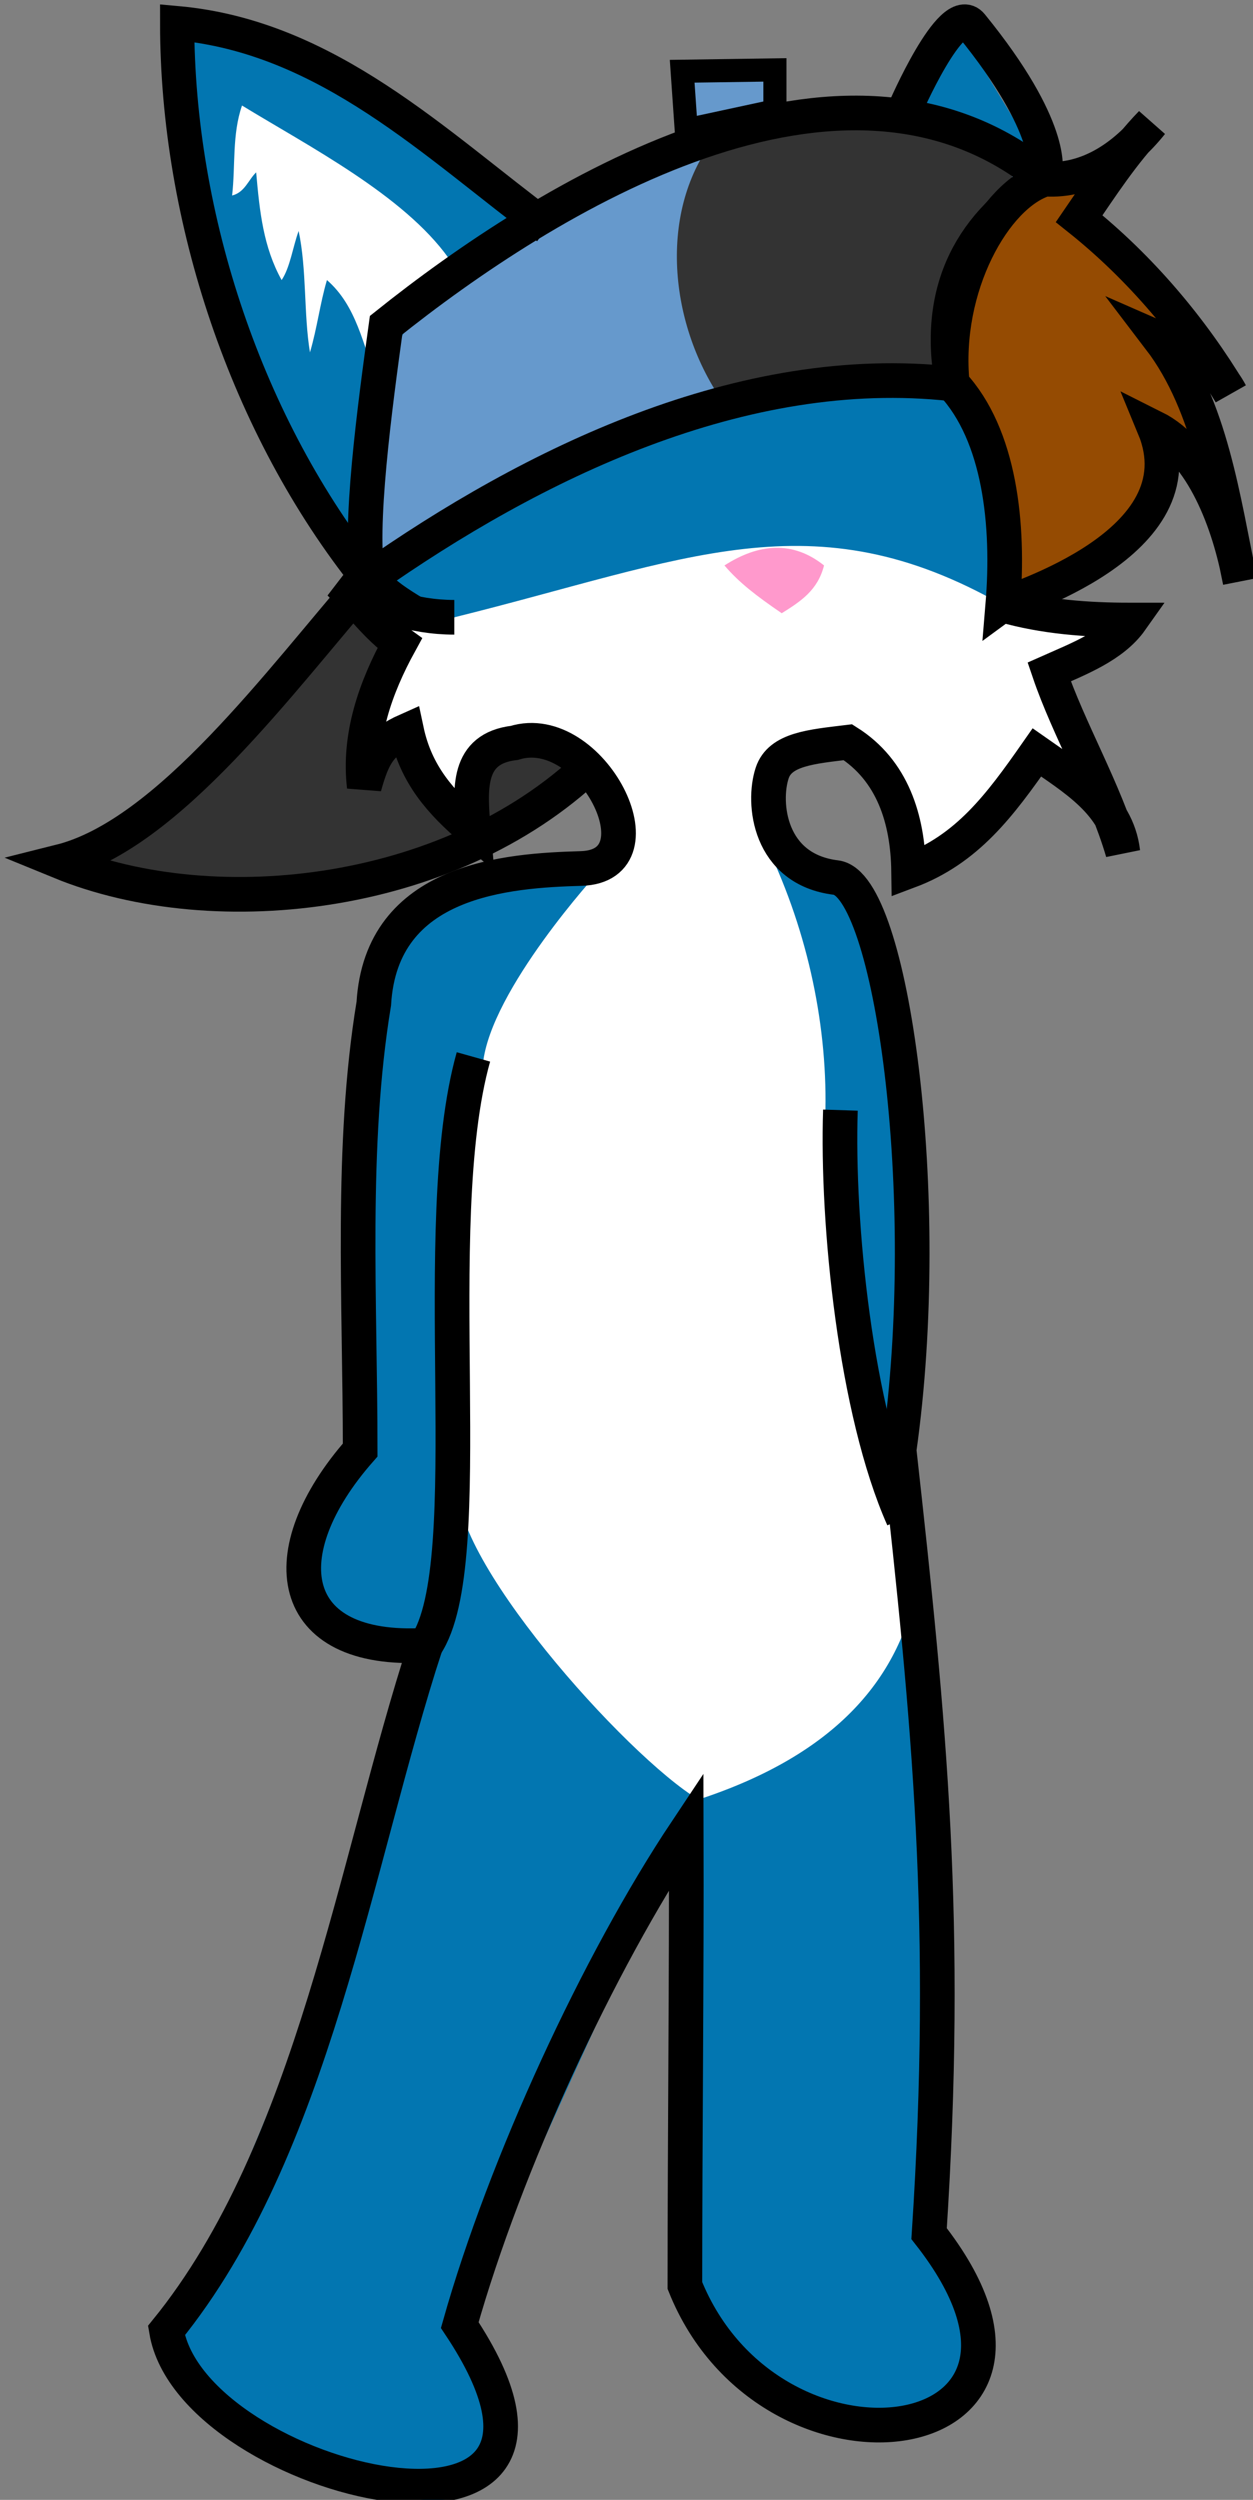
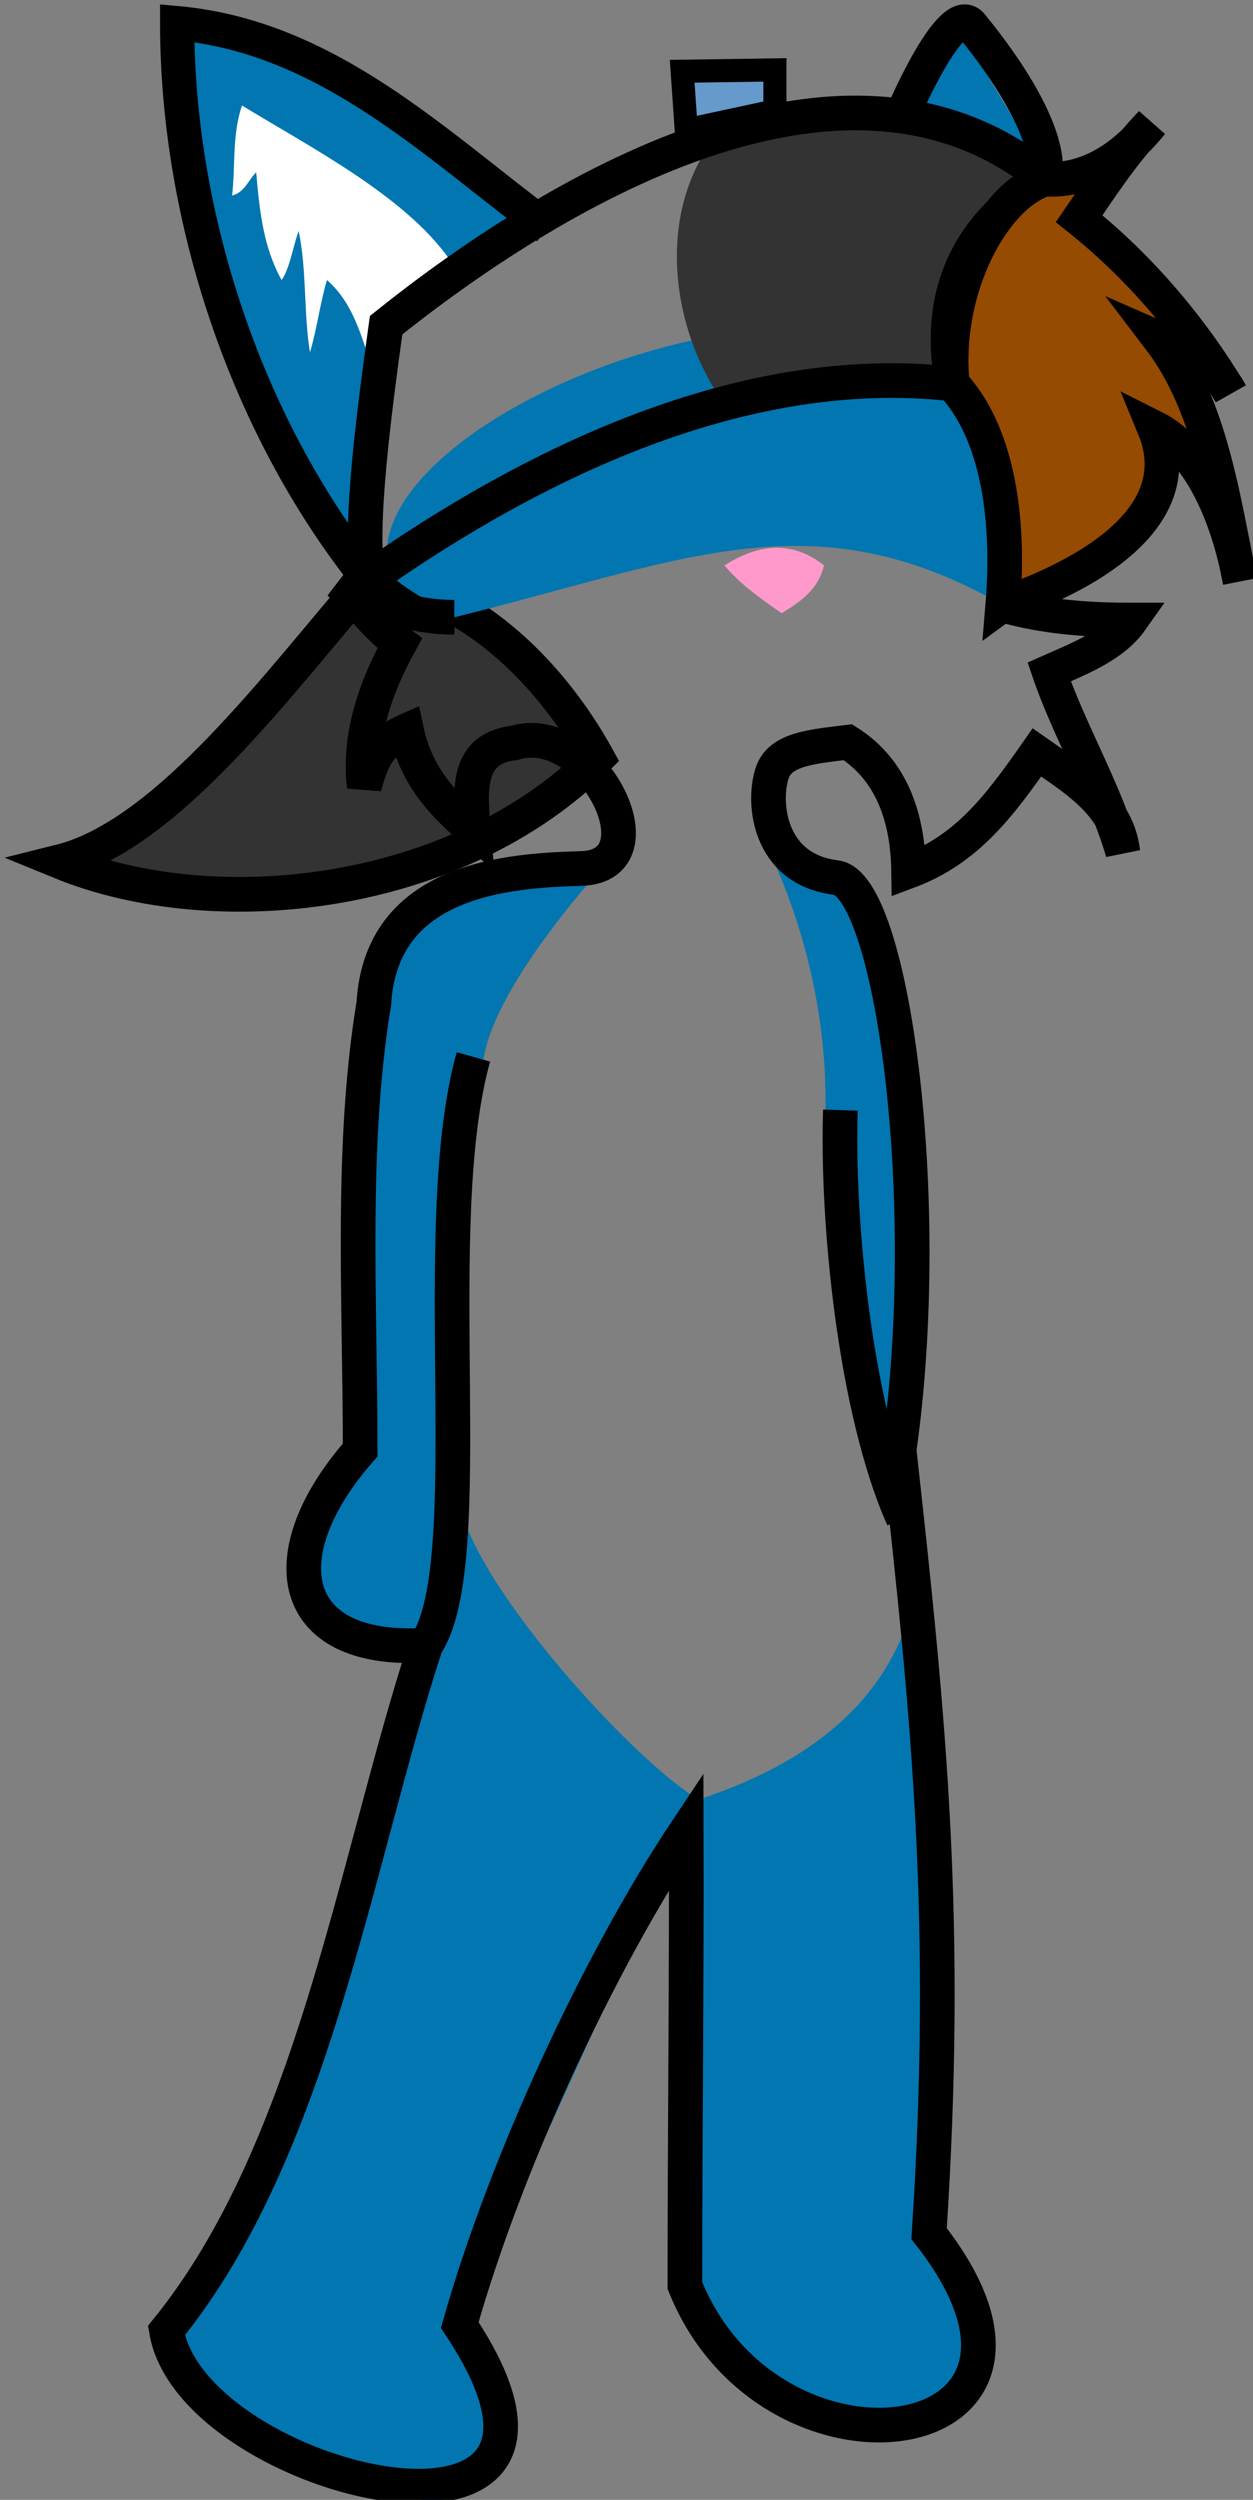
<svg xmlns="http://www.w3.org/2000/svg" xmlns:ns1="http://www.inkscape.org/namespaces/inkscape" xmlns:ns2="http://sodipodi.sourceforge.net/DTD/sodipodi-0.dtd" width="43.392mm" height="86.519mm" viewBox="0 0 43.392 86.519" version="1.1" id="svg8" ns1:version="0.92.3 (2405546, 2018-03-11)" ns2:docname="character_base.svg">
  <rect x="0" y="0" width="43.392" height="86.519" fill="#808080" stroke="none" />
  <defs id="defs2" />
  <ns2:namedview id="base" pagecolor="#ffffff" bordercolor="#666666" borderopacity="1.0" ns1:pageopacity="0.0" ns1:pageshadow="2" ns1:zoom="2.8" ns1:cx="86.349322" ns1:cy="146.4697" ns1:document-units="mm" ns1:current-layer="layer3" showgrid="false" fit-margin-top="0" fit-margin-left="0" fit-margin-right="0" fit-margin-bottom="0" ns1:pagecheckerboard="true" showguides="true" ns1:window-width="958" ns1:window-height="991" ns1:window-x="-8" ns1:window-y="0" ns1:window-maximized="0" ns1:lockguides="false" />
  <g ns1:label="Layer 1" ns1:groupmode="layer" id="layer1" transform="translate(-76.578,-103.306)" style="display:inline" />
  <g ns1:groupmode="layer" id="layer3" ns1:label="Color">
    <path style="fill:#333333;fill-opacity:1;stroke:#000000;stroke-width:1.2;stroke-linecap:butt;stroke-linejoin:miter;stroke-miterlimit:4;stroke-dasharray:none;stroke-opacity:1" d="m 12.757,20.042 c -3.033,3.486 -6.929,8.843 -10.678,9.78 5.411,2.217 13.774,1.251 18.615,-3.591 -1.673,-3.037 -4.542,-5.822 -7.938,-6.189 z" id="path864" ns1:connector-curvature="0" ns2:nodetypes="cccc" />
-     <path style="opacity:1;fill:#ffffff;fill-opacity:1;stroke:none;stroke-width:1.2;stroke-linecap:butt;stroke-linejoin:miter;stroke-miterlimit:4;stroke-dasharray:none;stroke-opacity:1" d="m 34.727,20.94 c 1.425,0.409 2.906,0.52 4.441,0.52 -0.631,0.892 -1.803,1.337 -2.835,1.795 0.68,2.001 1.919,4.085 2.551,6.237 -0.196,-1.699 -1.726,-2.567 -2.977,-3.449 -1.289,1.845 -2.413,3.35 -4.441,4.11 -0.024,-1.807 -0.562,-3.491 -2.102,-4.465 -1.267,0.154 -2.72,0.2 -2.622,1.063 0.225,1.997 1.707,3.473 3.168,4.548 1.636,2.807 2.474,10.093 1.226,18.886 0.124,9.51 1.737,16.424 1.039,27.12 5.989,7.622 -5.466,9.257 -8.457,1.795 0,-4.947 0.061,-10.809 0.047,-15.733 -3.052,4.578 -6.272,11.542 -7.843,17.103 6.067,9.1 -9.274,5.51 -10.158,0.189 5.089,-6.264 6.524,-16.185 8.977,-23.718 -4.857,0.286 -5.398,-3.203 -2.268,-6.756 0,-5.167 -0.342,-10.519 0.472,-15.45 0.255,-4.327 4.856,-2.933 7.182,-4.677 2.339,-1.754 0.344,-5.169 -2.315,-4.347 -1.654,0.195 -1.541,1.587 -1.417,3.024 -1.143,-0.968 -1.994,-1.936 -2.315,-3.449 -0.923,0.41 -1.164,0.86 -1.465,1.937 -0.206,-1.75 0.388,-3.43 1.228,-4.961 -0.815,-0.582 -1.342,-1.351 -2.079,-2.079 1.224,0.72 2.537,1.181 3.969,1.181 8.4,-4.994 13.806,-4.296 18.993,-0.425 z" id="path831-5" ns1:connector-curvature="0" ns2:nodetypes="cccccccsccccccccccscccccccc" />
+     <path style="opacity:1;fill:#ffffff;fill-opacity:1;stroke:none;stroke-width:1.2;stroke-linecap:butt;stroke-linejoin:miter;stroke-miterlimit:4;stroke-dasharray:none;stroke-opacity:1" d="m 34.727,20.94 z" id="path831-5" ns1:connector-curvature="0" ns2:nodetypes="cccccccsccccccccccscccccccc" />
    <path style="fill:#0276b1;fill-opacity:1;stroke:none;stroke-width:1.422;stroke-linecap:butt;stroke-linejoin:miter;stroke-miterlimit:4;stroke-dasharray:none;stroke-opacity:1" d="M 31.514,4.47 33.172,0.921 36.191,5.918 Z" id="path868-9" ns1:connector-curvature="0" ns2:nodetypes="cccc" />
    <path style="fill:#0276b1;fill-opacity:1;stroke:none;stroke-width:0.265px;stroke-linecap:butt;stroke-linejoin:miter;stroke-opacity:1" d="m 15.733,21.365 c 8.032,-1.989 12.406,-4.181 18.993,-0.425 4.457,-16.667 -22.644,-7.979 -21.296,-1.239 0.095,0.476 1.929,1.361 2.303,1.664" id="path845" ns1:connector-curvature="0" />
-     <path style="fill:#6699cc;fill-opacity:1;stroke:none;stroke-width:1.2;stroke-linecap:butt;stroke-linejoin:miter;stroke-miterlimit:4;stroke-dasharray:none;stroke-opacity:1" d="M 12.757,20.042 C 18.416,16.062 25.705,12.478 32.978,13.286 32.37,9.987 33.699,7.665 36.191,6.199 29.207,0.44 18.893,6.836 13.371,11.254 c -0.379,2.738 -0.978,7.15 -0.614,8.788 z" id="path833-7" ns1:connector-curvature="0" />
    <path style="fill:#0276b1;fill-opacity:1;stroke:none;stroke-width:0.265px;stroke-linecap:butt;stroke-linejoin:miter;stroke-opacity:1" d="m 16.725,36.815 c 0.26,-2.557 3.988,-6.623 3.988,-6.623 0,0 -4.511,-0.378 -5.88,1.069 -4.368,4.619 -2.36,18.925 -2.36,18.925 0,0 -2.406,2.615 -1.983,4.06 0.59,2.015 3.807,4.4 4.251,2.696 0.444,-1.704 1.287,-13.277 1.984,-20.127 z" id="path847" ns1:connector-curvature="0" ns2:nodetypes="scscszs" />
    <path style="fill:#0276b1;fill-opacity:1;stroke:none;stroke-width:0.265px;stroke-linecap:butt;stroke-linejoin:miter;stroke-opacity:1" d="m 27.061,29.256 c 0,0 2.289,4.408 2.043,9.165 -0.246,4.757 2.173,14.127 2.173,14.127 0,0 2.179,-16.525 -1.477,-21.956 -0.567,-0.843 -2.74,-1.336 -2.74,-1.336 z" id="path849" ns1:connector-curvature="0" ns2:nodetypes="czcsc" />
    <path style="fill:#0276b1;fill-opacity:1;stroke:none;stroke-width:0.265px;stroke-linecap:butt;stroke-linejoin:miter;stroke-opacity:1" d="m 26.447,29.067 c 1.452,2.918 2.197,6.225 2.138,9.354 -0.079,4.14 1.795,12.426 1.795,12.426 0.74,0.174 1.323,-11.953 1.323,-11.953 l -1.793,-7.594 c 0,0 -4.133,-3.578 -3.463,-2.232 z" id="path853" ns1:connector-curvature="0" ns2:nodetypes="sssccs" />
    <path style="fill:#0276b1;fill-opacity:1;stroke:none;stroke-width:0.265px;stroke-linecap:butt;stroke-linejoin:miter;stroke-opacity:1" d="m 15.875,51.178 c -0.528,2.533 5.842,9.631 8.315,11.103 4.741,-1.551 7.056,-4.215 7.607,-7.654 0.551,-3.439 0.378,22.679 0.378,22.679 0,0 2.679,4.233 0.567,5.764 -2.112,1.531 -7.638,-0.211 -9.024,-3.969 -1.386,-3.758 0.472,-16.82 0.472,-16.82 l -8.268,18.19 c 0,0 2.808,4.177 0.331,5.764 -2.477,1.587 -11.649,-3.642 -10.489,-5.575 2.884,-4.806 7.654,-18.521 7.654,-18.521 0,0 2.984,-13.495 2.457,-10.961 z" id="path857" ns1:connector-curvature="0" ns2:nodetypes="zczczzcczscz" />
    <path style="fill:#333333;stroke:none;stroke-width:0.265px;stroke-linecap:butt;stroke-linejoin:miter;stroke-opacity:1" d="M 24.994,13.853 C 23.111,11.113 22.777,7.101 24.899,4.592 28.443,3.552 32.346,3.764 35.152,5.868 34.291,8.203 31.849,10.704 32.978,13.286" id="path5043" ns1:connector-curvature="0" />
    <path style="fill:none;stroke:#000000;stroke-width:0.265px;stroke-linecap:butt;stroke-linejoin:miter;stroke-opacity:1" d="m 32.978,13.286 c -1.623,-1.035 -4.694,-0.024 -6.709,0.095" id="path5045" ns1:connector-curvature="0" />
    <path style="fill:#0276b1;fill-opacity:1;stroke:none;stroke-width:0.265px;stroke-linecap:butt;stroke-linejoin:miter;stroke-opacity:1" d="m 6.135,0.801 2.416,12.201 c 0,0 4.451,9.762 4.205,7.04 C 11.698,8.348 18.953,7.874 18.953,7.874 L 10.961,2.466 6.135,0.801" id="path5057" ns1:connector-curvature="0" ns2:nodetypes="ccsccc" />
    <path style="fill:#ffffff;fill-opacity:1;stroke:none;stroke-width:0.509;stroke-linecap:butt;stroke-linejoin:miter;stroke-miterlimit:4;stroke-dasharray:none;stroke-opacity:1" d="M 15.538,8.938 C 13.98,6.757 10.705,5.072 8.381,3.652 8.033,4.663 8.157,5.731 8.038,6.767 8.479,6.656 8.598,6.227 8.871,5.965 8.992,7.33 9.119,8.549 9.753,9.694 10.05,9.248 10.142,8.538 10.342,7.994 c 0.286,1.358 0.172,2.861 0.392,4.201 0.249,-0.839 0.348,-1.693 0.588,-2.502 1.028,0.89 1.252,2.254 1.716,3.446 0.081,-1.814 1.504,-2.894 2.5,-4.201 z" id="path5059" ns1:connector-curvature="0" />
  </g>
  <g ns1:groupmode="layer" id="layer2" ns1:label="Re-ink" style="display:inline" ns2:insensitive="true">
    <path style="fill:none;fill-opacity:1;stroke:#000000;stroke-width:1.2;stroke-linecap:butt;stroke-linejoin:miter;stroke-miterlimit:4;stroke-dasharray:none;stroke-opacity:1" d="m 31.325,3.806 c 0,0 1.629,-3.775 2.315,-2.932 2.908,3.571 2.551,5.045 2.551,5.045" id="path868" ns1:connector-curvature="0" ns2:nodetypes="csc" />
    <path style="opacity:1;fill:none;fill-opacity:1;stroke:#000000;stroke-width:1.2;stroke-linecap:butt;stroke-linejoin:miter;stroke-miterlimit:4;stroke-dasharray:none;stroke-opacity:1" d="m 34.727,20.94 c 1.425,0.409 2.906,0.52 4.441,0.52 -0.631,0.892 -1.803,1.337 -2.835,1.795 0.68,2.001 1.919,4.085 2.551,6.237 -0.196,-1.699 -1.726,-2.567 -2.977,-3.449 -1.289,1.845 -2.413,3.35 -4.441,4.11 -0.024,-1.807 -0.562,-3.491 -2.102,-4.465 -1.267,0.154 -2.348,0.239 -2.622,1.063 -0.343,1.028 -0.124,3.337 2.208,3.621 1.911,0.233 3.434,11.02 2.186,19.813 1.059,9.51 1.737,16.424 1.039,27.12 5.989,7.622 -5.466,9.257 -8.457,1.795 0,-4.947 0.061,-10.809 0.047,-15.733 -3.052,4.578 -6.272,11.542 -7.843,17.103 6.067,9.1 -9.274,5.51 -10.158,0.189 5.089,-6.264 6.524,-16.185 8.977,-23.718 -4.857,0.286 -5.398,-3.203 -2.268,-6.756 0,-5.167 -0.342,-10.519 0.472,-15.45 0.255,-4.327 4.655,-4.604 7.182,-4.677 2.922,-0.086 0.344,-5.169 -2.315,-4.347 -1.654,0.195 -1.541,1.587 -1.417,3.024 -1.143,-0.968 -1.994,-1.936 -2.315,-3.449 -0.923,0.41 -1.164,0.86 -1.465,1.937 -0.206,-1.75 0.388,-3.43 1.228,-4.961 -0.815,-0.582 -1.342,-1.351 -2.079,-2.079 1.224,0.72 2.537,1.181 3.969,1.181" id="path831" ns1:connector-curvature="0" ns2:nodetypes="cccccccsscccccccccsccccccc" />
    <path style="fill:none;fill-opacity:1;stroke:#000000;stroke-width:1.2;stroke-linecap:butt;stroke-linejoin:miter;stroke-miterlimit:4;stroke-dasharray:none;stroke-opacity:1" d="M 12.757,20.042 C 18.416,16.062 25.705,12.478 32.978,13.286 32.37,9.987 33.699,7.665 36.191,6.199 29.207,0.44 18.893,6.836 13.371,11.254 c -0.379,2.738 -0.978,7.15 -0.614,8.788 z" id="path833" ns1:connector-curvature="0" />
    <path style="fill:#ff99cc;fill-opacity:1;stroke:none;stroke-width:1;stroke-linecap:butt;stroke-linejoin:miter;stroke-miterlimit:4;stroke-dasharray:none;stroke-opacity:1" d="m 25.088,19.57 c 1.19,-0.764 2.368,-0.865 3.449,0 -0.218,0.862 -0.81,1.244 -1.465,1.654 -0.888,-0.607 -1.474,-1.058 -1.984,-1.654 z" id="path852" ns1:connector-curvature="0" />
    <path style="fill:none;stroke:#000000;stroke-width:1.2;stroke-linecap:butt;stroke-linejoin:miter;stroke-miterlimit:4;stroke-dasharray:none;stroke-opacity:1" d="M 16.395,36.579 C 14.746,42.453 16.672,54.084 14.741,56.942" id="path856" ns1:connector-curvature="0" ns2:nodetypes="cc" />
    <path style="fill:none;stroke:#000000;stroke-width:1.2;stroke-linecap:butt;stroke-linejoin:miter;stroke-miterlimit:4;stroke-dasharray:none;stroke-opacity:1" d="m 29.104,38.421 c -0.129,3.93 0.526,10.419 2.173,14.127" id="path858" ns1:connector-curvature="0" ns2:nodetypes="cc" />
    <path style="fill:#954b02;fill-opacity:1;stroke:#000000;stroke-width:1.2;stroke-linecap:butt;stroke-linejoin:miter;stroke-miterlimit:4;stroke-dasharray:none;stroke-opacity:1" d="m 36.191,6.199 c 1.475,0.094 2.749,-0.767 3.685,-1.937 -0.985,1.014 -1.766,2.233 -2.504,3.307 2.134,1.702 3.912,3.827 5.244,6.048 -0.587,-1.102 -1.545,-1.491 -2.457,-1.89 1.783,2.335 2.199,5.603 2.786,8.389 C 42.575,18.1 41.656,15.64 39.971,14.798 c 1.672,4.036 -5.033,5.991 -5.244,6.142 0.232,-2.788 -0.103,-5.883 -1.748,-7.654 -0.337,-3.357 1.479,-6.56 3.213,-7.087 z" id="path860" ns1:connector-curvature="0" ns2:nodetypes="cccccccccc" />
    <path style="fill:#6699cc;fill-opacity:1;stroke:#000000;stroke-width:0.8;stroke-linecap:butt;stroke-linejoin:miter;stroke-miterlimit:4;stroke-dasharray:none;stroke-opacity:1" d="M 23.765,4.498 23.624,2.466 26.836,2.419 V 3.836 Z" id="path870" ns1:connector-curvature="0" />
    <path style="fill:none;stroke:#000000;stroke-width:1.184;stroke-linecap:butt;stroke-linejoin:miter;stroke-miterlimit:4;stroke-dasharray:none;stroke-opacity:1" d="M 12.757,20.045 C 8.543,14.783 6.135,7.555 6.135,0.801 11.352,1.272 15.094,5.009 18.953,7.874" id="path5047" ns1:connector-curvature="0" />
  </g>
</svg>